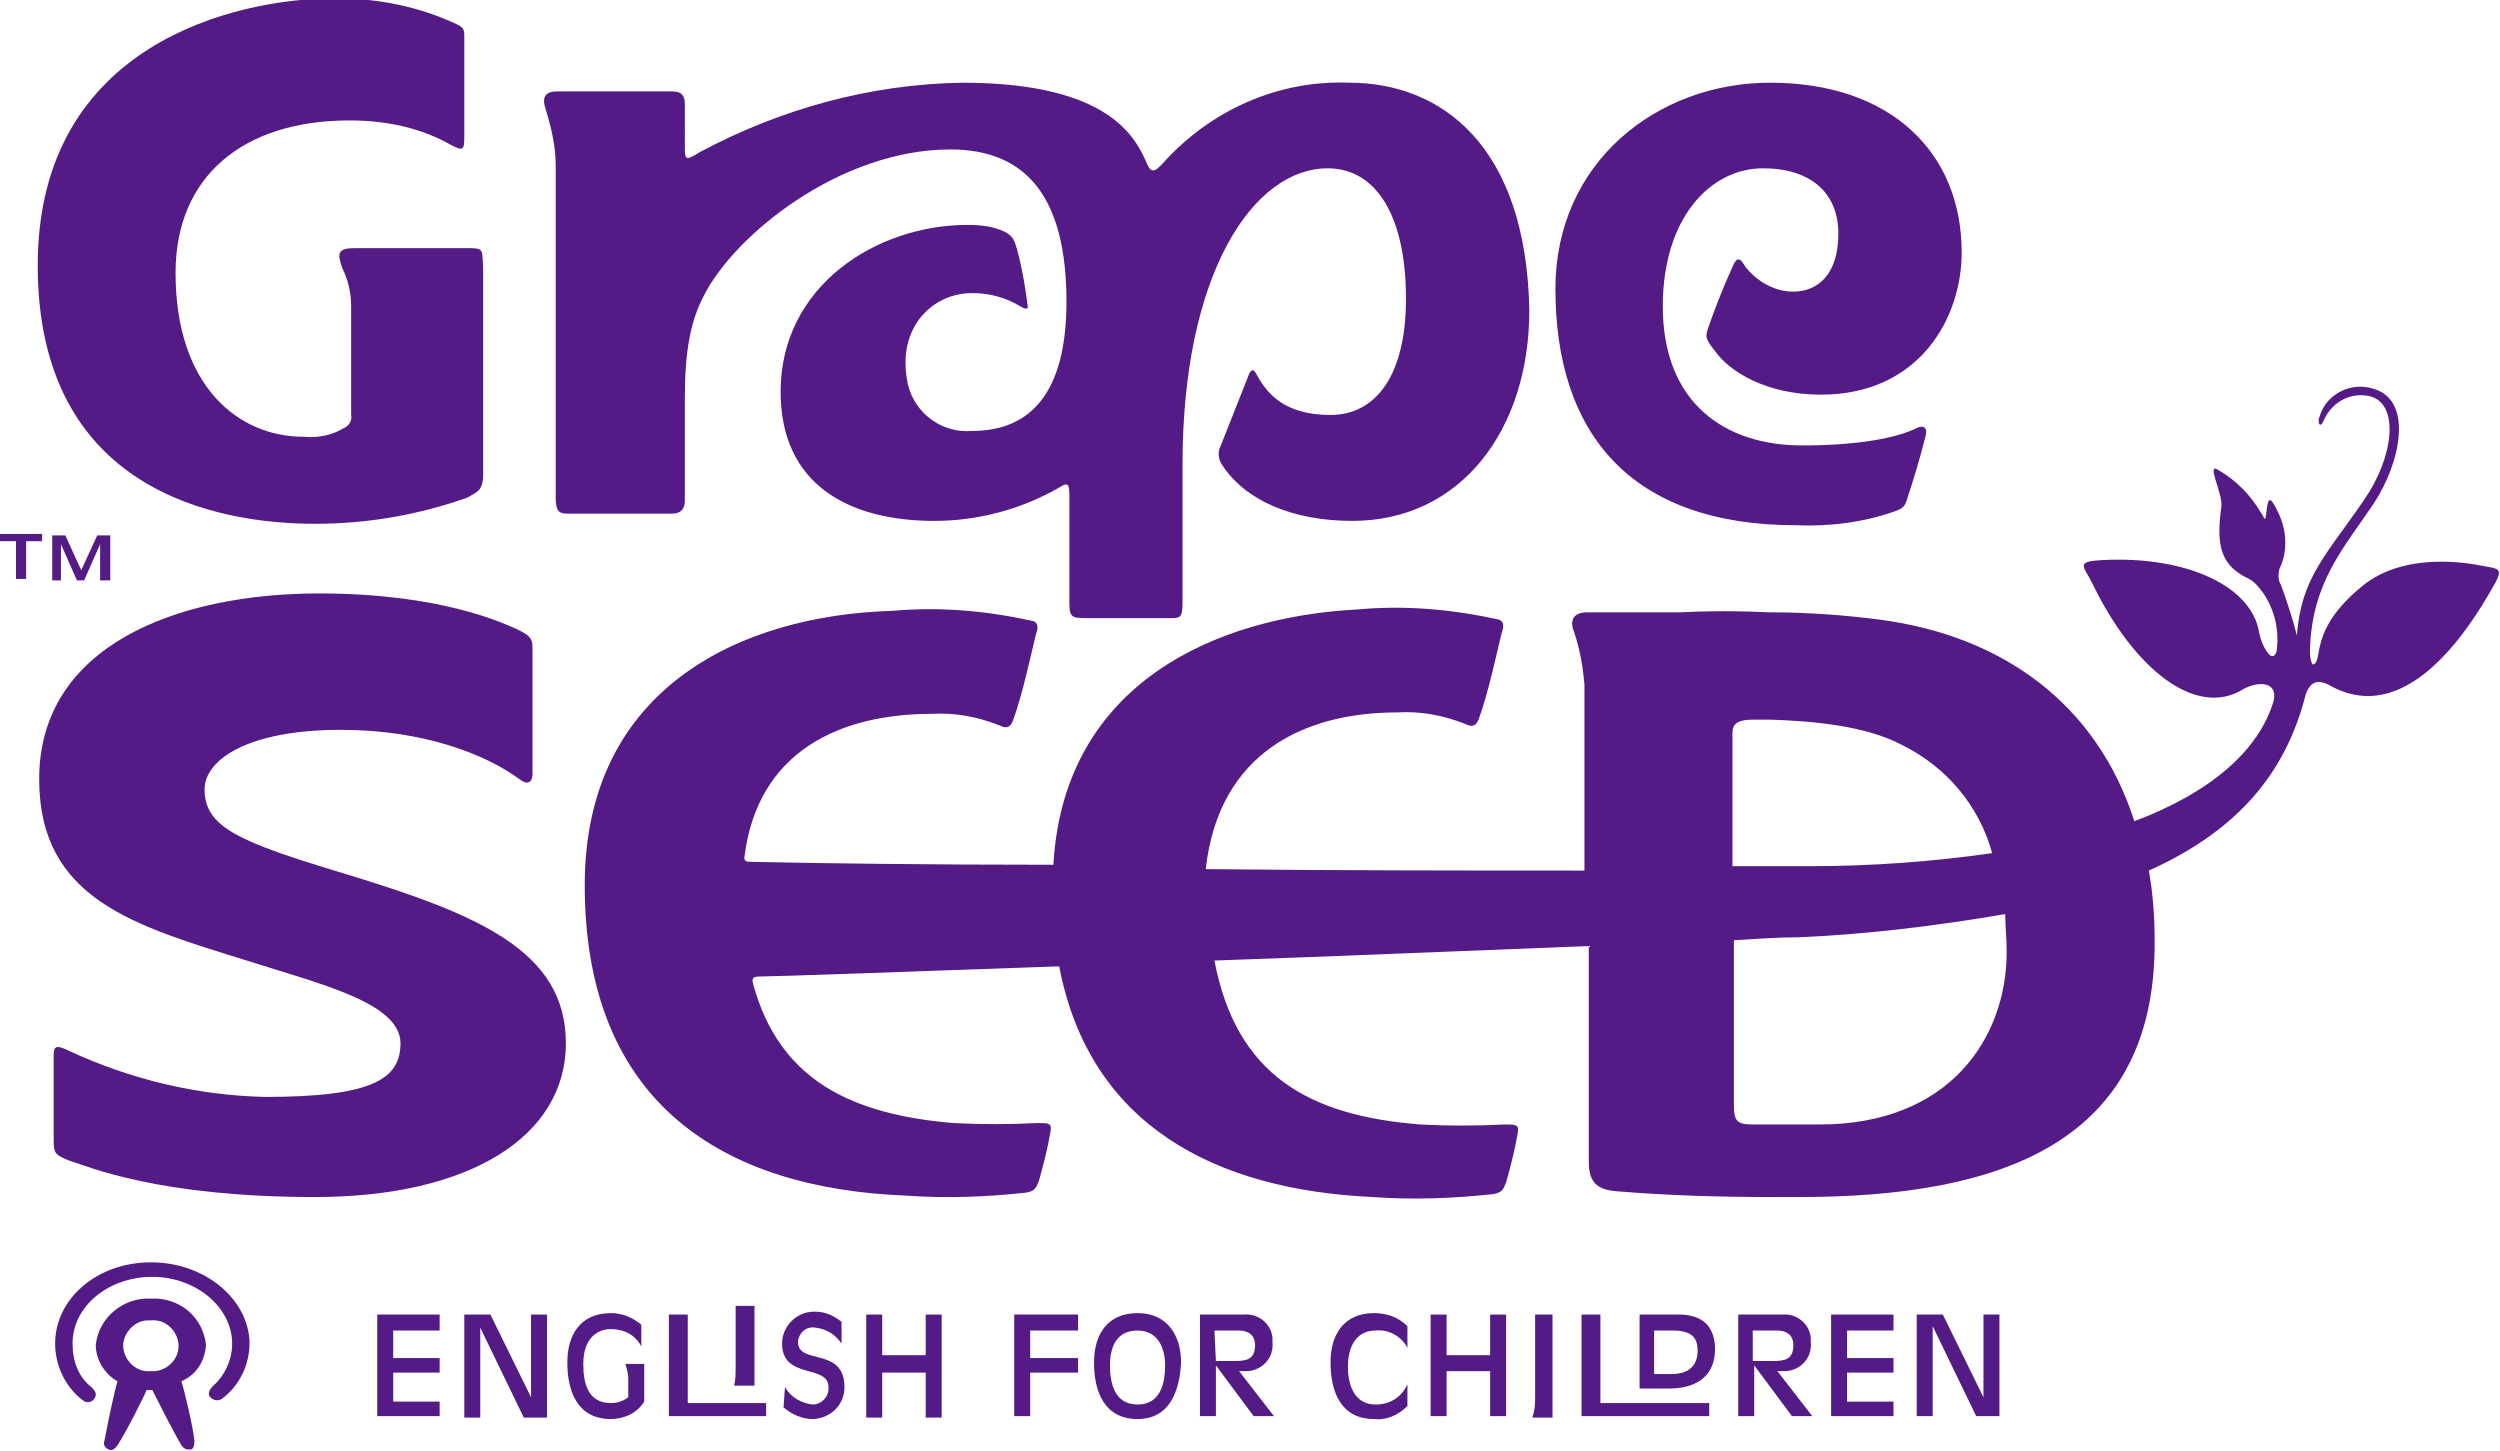
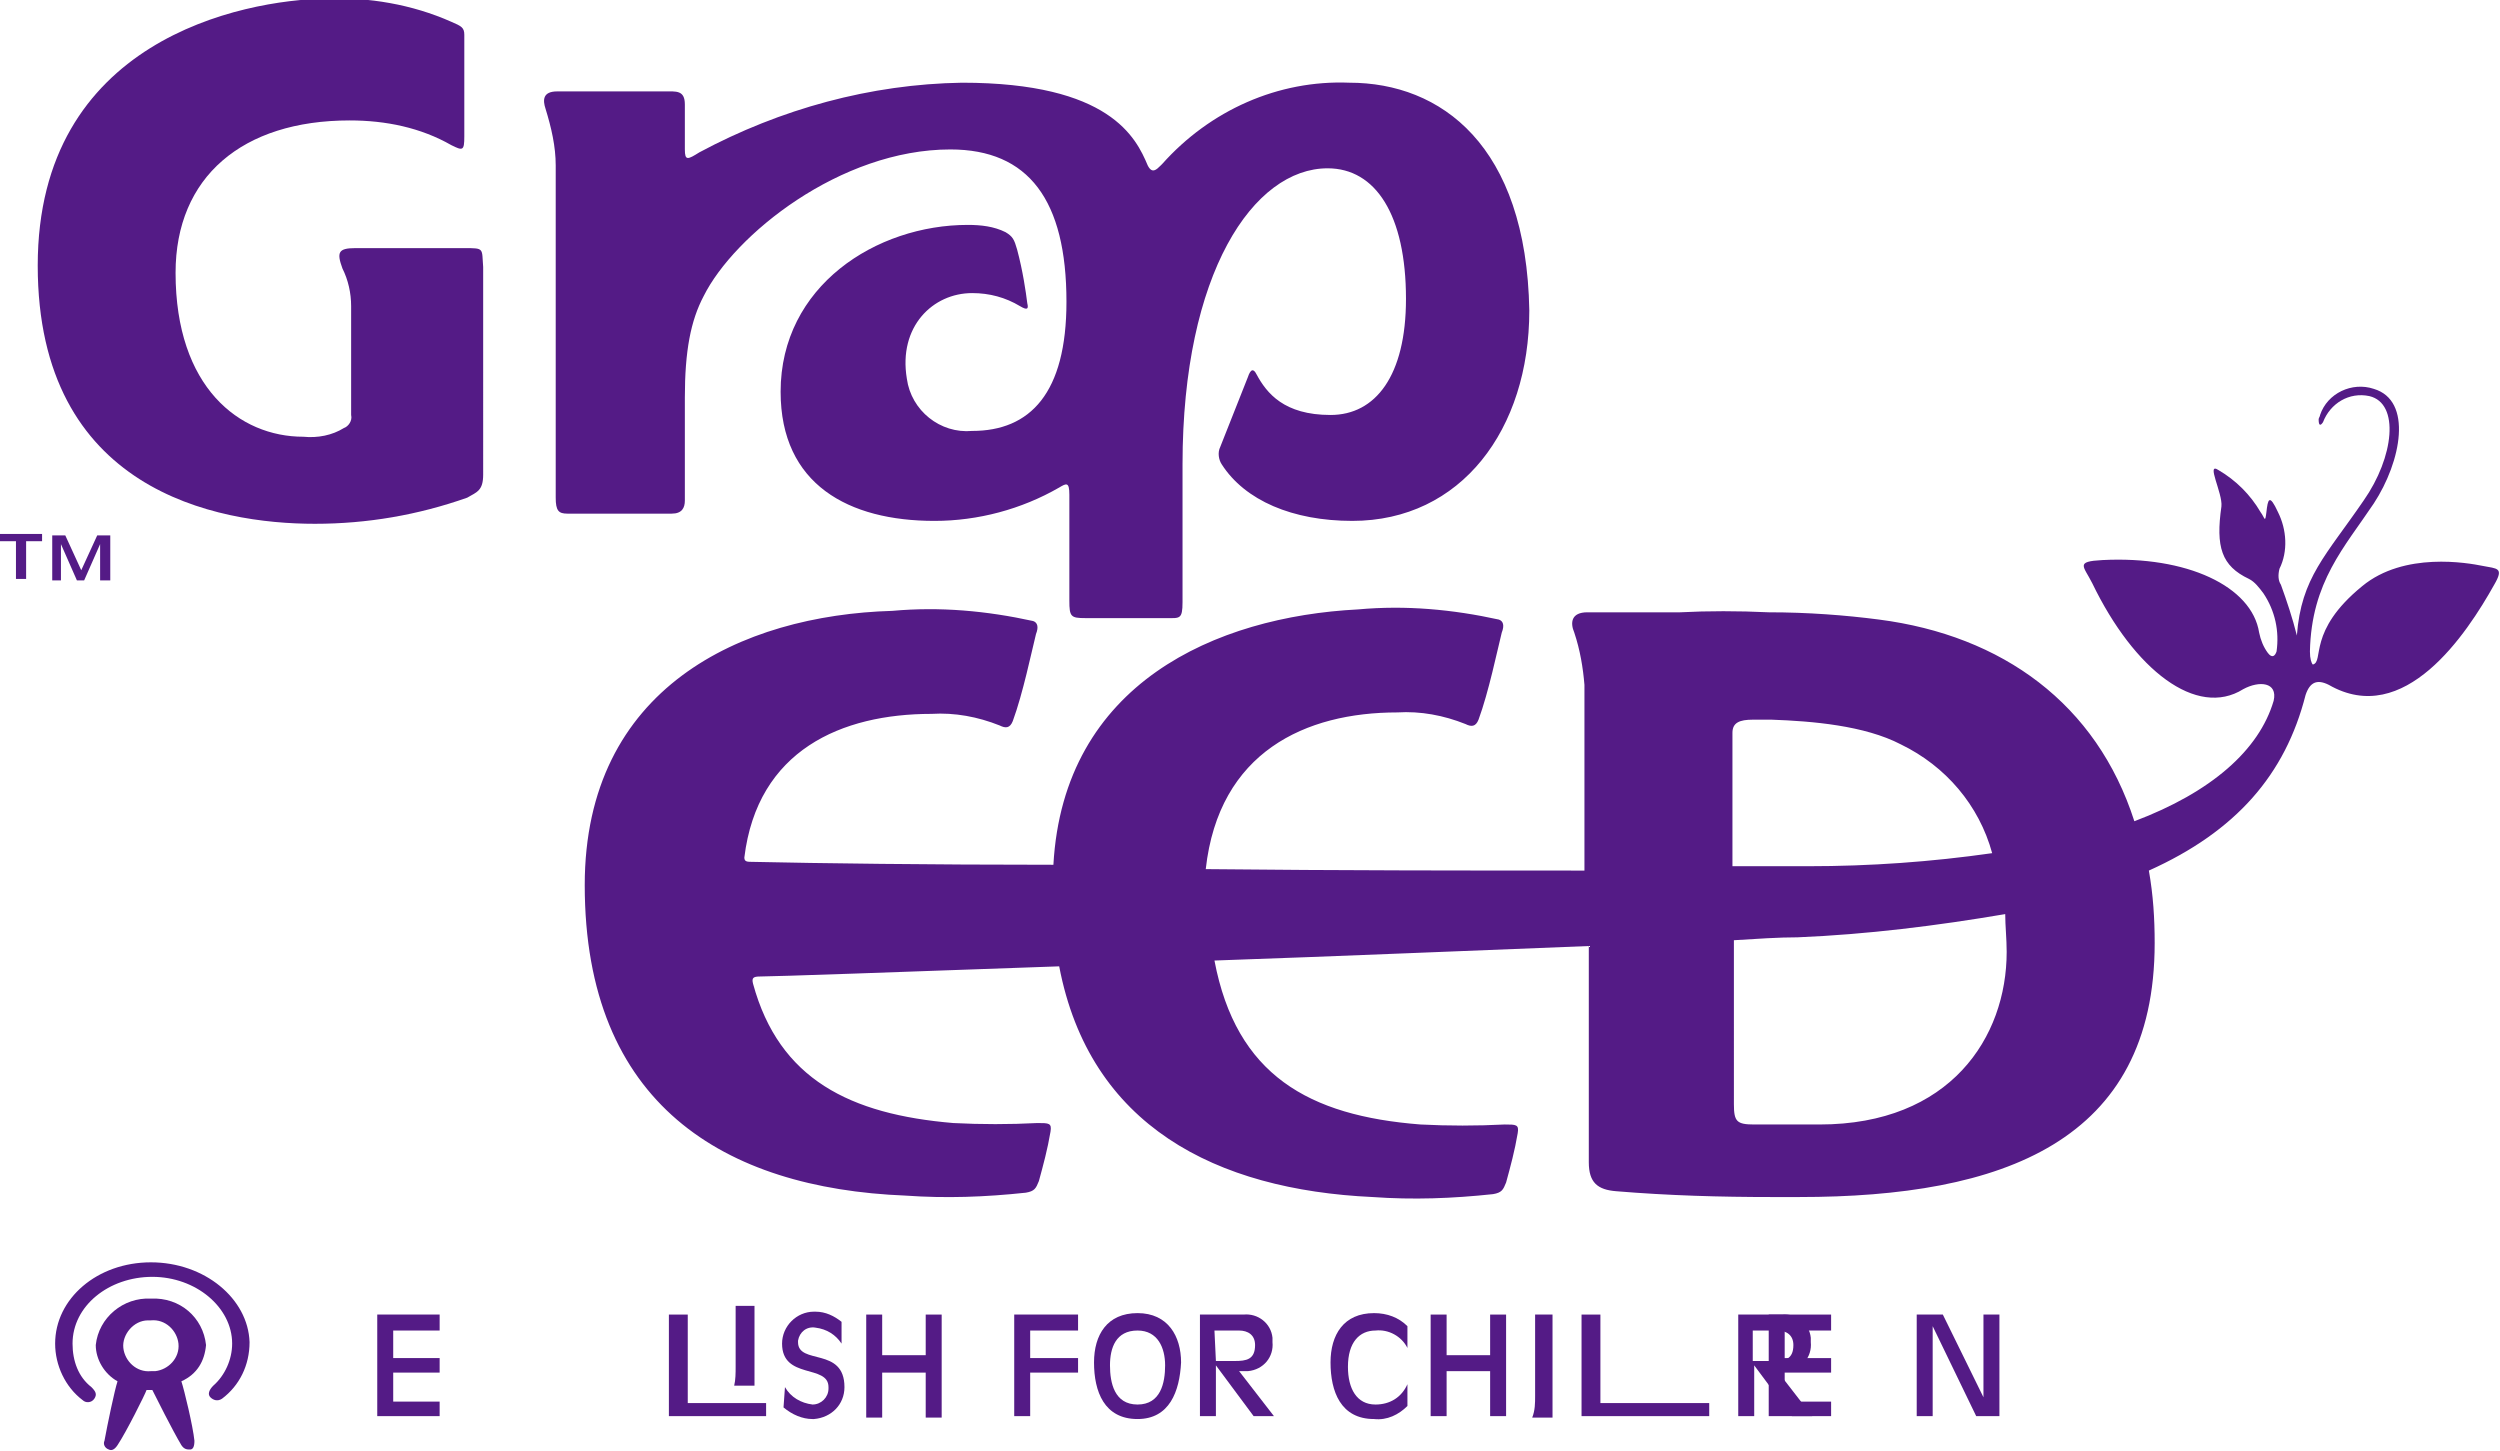
<svg xmlns="http://www.w3.org/2000/svg" xmlns:xlink="http://www.w3.org/1999/xlink" version="1.1" id="レイヤー_1" x="0px" y="0px" viewBox="0 0 172.3 100" style="enable-background:new 0 0 172.3 100;" xml:space="preserve">
  <style type="text/css">
	.st0{clip-path:url(#SVGID_00000000915681861799890620000000208144121390537868_);}
	.st1{fill:#541B86;}
</style>
  <g id="グループ_333" transform="translate(0 0)">
    <g>
      <defs>
        <rect id="SVGID_1_" y="0" width="172.3" height="100" />
      </defs>
      <clipPath id="SVGID_00000150813105368331523030000006552052570877425036_">
        <use xlink:href="#SVGID_1_" style="overflow:visible;" />
      </clipPath>
      <g id="グループ_332" transform="translate(0 0)" style="clip-path:url(#SVGID_00000150813105368331523030000006552052570877425036_);">
        <path id="パス_190" class="st1" d="M32,17.1h-7.5c-1.2,0-1.3,0.3-0.9,1.4c0.4,0.8,0.6,1.7,0.6,2.6v7.5c0.1,0.4-0.2,0.8-0.5,0.9     c-0.8,0.5-1.8,0.7-2.8,0.6c-4.4,0-8.8-3.4-8.8-11.3c0-6.6,4.6-10.5,12-10.5c2.5,0,4.9,0.5,7,1.7c0.8,0.4,0.9,0.4,0.9-0.6v-7     c0-0.5-0.2-0.6-0.9-0.9c-2.7-1.2-5.7-1.7-8.6-1.6C16.6,0,2.6,2.8,2.6,18.3s12.3,17.8,19.1,17.8c3.6,0,7.1-0.6,10.5-1.8     c0.7-0.4,1.1-0.5,1.1-1.6V18.4C33.2,17.1,33.4,17.1,32,17.1" />
        <path id="パス_191" class="st1" d="M93,5.7c-4.9-0.2-9.6,1.9-12.9,5.6c0,0,0,0-0.1,0.1c-0.3,0.3-0.6,0.6-0.9,0     c-0.8-1.9-2.6-5.7-12.8-5.7c-6.3,0.1-12.5,1.8-18.1,4.8c-0.8,0.5-1,0.6-1-0.2V7.2c0-1-0.6-0.9-1.4-0.9h-7.4c-1,0-1,0.6-0.8,1.2     c0.4,1.3,0.7,2.6,0.7,3.9v22.9c0,0.9,0.2,1.1,0.8,1.1h7.2c0.7,0,0.9-0.4,0.9-0.9v-7.1c0-3.2,0.4-5.3,1.3-7     c2.1-4.2,9.4-10.1,17-10.1c5.4,0,8,3.5,8,10.5c0,6.3-2.5,8.9-6.5,8.9c-2.2,0.2-4.2-1.4-4.5-3.6c-0.6-3.6,1.8-5.9,4.5-5.9     c1.2,0,2.3,0.3,3.3,0.9c0.5,0.3,0.6,0.2,0.5-0.2c-0.1-0.8-0.3-2.2-0.7-3.7c-0.2-0.7-0.3-0.9-0.8-1.2c-0.8-0.4-1.7-0.5-2.6-0.5     c-6.3,0-12.9,4.2-12.9,11.5c0,6.4,4.7,8.9,10.6,8.9c3,0,6-0.8,8.6-2.3c0.5-0.3,0.7-0.4,0.7,0.5v0v7.3c0,1.1,0.1,1.2,1.1,1.2h5.6     c0.9,0,1.1,0.1,1.1-1.1V32c0-13.2,4.9-20.4,10-20.4c3.3,0,5.4,3.2,5.4,9c0,5.3-2.1,8-5.2,8c-3.2,0-4.4-1.5-5.1-2.8     c-0.2-0.4-0.4-0.4-0.6,0.2c-0.4,1-1.5,3.8-1.9,4.8c-0.2,0.4-0.1,0.9,0.1,1.2c1.6,2.5,4.9,3.9,9,3.9c7.5,0,12.2-6.3,12.2-14.5     C105.2,10,99.3,5.7,93,5.7" />
-         <path id="パス_192" class="st1" d="M132.1,29.5c-1.4,0.7-4.1,1.2-7.9,1.2c-5.3,0-9.6-2.9-9.6-9.6c0-6.1,3.3-9.5,6.9-9.5     c3.3,0,5.2,1.7,5.2,4.5c0,2.9-1.5,4-3.1,4c-1.3,0-2.5-0.7-3.3-1.7c-0.4-0.7-0.6-0.7-0.9,0c-0.6,1.3-1.3,3.1-1.6,4     c-0.3,0.8-0.3,0.9,0.4,1.8c1,1.4,3.5,3,7.3,3c6.8,0,9.7-5.3,9.7-9.8c0-6.9-4.9-11.7-13.2-11.7c-7.8,0-14.8,5.5-14.8,14.2     c0,9.9,5.1,16.3,16.6,16.3c2.3,0.1,4.7-0.2,6.9-1c0.5-0.2,0.6-0.3,0.8-1c0.3-0.9,0.8-2.5,1.2-4.1     C132.9,29.4,132.5,29.3,132.1,29.5" />
-         <path id="パス_193" class="st1" d="M23.7,60.2c-7.3-2.2-9.6-3.2-9.6-5.8c0-2,2.9-4.1,9.4-4.1c5.7,0,10,1.7,12.3,3.4     c0.5,0.4,0.9,0.3,0.9-0.4v-8.7c0-0.6-0.2-0.8-1-1.2c-1.1-0.5-5.4-2.5-13.7-2.5c-9.8,0-19.3,3.6-19.3,12.8     c0,8.3,6.6,10.1,14.3,12.5c5,1.6,10.6,2.9,10.6,5.7c0,2.4-1.8,3.7-9.3,3.7c-4.7-0.1-9.3-1.2-13.6-3.2c-0.8-0.4-1-0.3-1,0.3v5.9     c0,0.9,0.1,1,1.1,1.4c1.3,0.4,6.1,2.5,16.9,2.5c10.7,0,17.3-4.2,17.3-10.6S32.9,63,23.7,60.2" />
        <path id="パス_194" class="st1" d="M171.1,39c-1-0.2-5.4-1-8.3,1.4c-3.8,3.1-2.6,5.2-3.4,5.4c-0.1-0.1-0.2-0.4-0.2-0.9     c0.1-4.8,2.4-7.2,4.4-10.2c1.9-2.9,2.7-7.1,0-7.9c-1.5-0.5-3.2,0.3-3.7,1.8c0,0.1-0.1,0.2-0.1,0.3c0,0.4,0.1,0.5,0.3,0.2     c0.5-1.3,1.8-2.1,3.2-1.8c2.1,0.5,1.7,4.2-0.4,7.2c-2.6,3.8-4.3,5.3-4.6,9.3c-0.3-1.2-0.7-2.4-1.1-3.5c-0.2-0.3-0.2-0.7-0.1-1.1     c0.6-1.2,0.5-2.7-0.1-3.9c-0.6-1.3-0.7-0.9-0.8,0c-0.1,0.8-0.1,0.4-0.4,0c-0.7-1.2-1.7-2.2-2.9-2.9c-0.9-0.6,0.3,1.6,0.2,2.5     c-0.4,2.8,0,4.1,1.9,5c0.4,0.2,0.7,0.6,1,1c0.8,1.2,1.1,2.6,0.9,4c-0.1,0.3-0.3,0.5-0.6,0.1l0,0c-0.3-0.4-0.5-0.9-0.6-1.4     c-0.5-3.2-5-5.3-10.8-5c-1.9,0.1-1.3,0.4-0.7,1.6c2.9,6,7.2,9.3,10.4,7.3c1.1-0.6,2.4-0.5,2.1,0.8c-1,3.4-4.3,6.3-9.6,8.3     c-2.6-8.1-9.1-12.8-17.6-13.9c-2.3-0.3-4.9-0.5-7.6-0.5c-2.1-0.1-4.2-0.1-6.1,0h-6.4c-1.1,0-1.2,0.7-0.9,1.4     c0.4,1.2,0.6,2.4,0.7,3.6v12.8c-7.5,0-17,0-26.1-0.1C84,51.8,90,49.1,96.3,49.1c1.6-0.1,3.2,0.2,4.7,0.8c0.4,0.2,0.7,0.2,0.9-0.3     c0.7-1.9,1.3-4.8,1.6-6c0.2-0.5,0.1-0.8-0.2-0.9c-3.2-0.7-6.4-1-9.7-0.7c-9.8,0.5-20.3,5.1-21,17.6c-8.6,0-16.2-0.1-20.7-0.2     c-0.4,0-0.6,0-0.6-0.3c0.9-7.4,6.7-9.9,12.9-9.9c1.6-0.1,3.2,0.2,4.7,0.8c0.4,0.2,0.7,0.2,0.9-0.3c0.7-1.9,1.3-4.8,1.6-6     c0.2-0.5,0.1-0.8-0.2-0.9c-3.2-0.7-6.4-1-9.7-0.7C51.1,42.4,40.3,47.4,40.3,61c0,15.1,9.6,20.9,22.1,21.4     c2.8,0.2,5.5,0.1,8.3-0.2c0.6-0.1,0.7-0.3,0.9-0.8c0.3-1.1,0.6-2.2,0.8-3.4c0.1-0.6-0.1-0.6-0.9-0.6c-1.9,0.1-3.9,0.1-5.8,0     c-7.1-0.6-12-3-13.8-9.6c-0.1-0.4,0-0.5,0.5-0.5c0.9,0,9.5-0.3,20.6-0.7c2.1,11,10.8,15.4,21.6,15.9c2.8,0.2,5.5,0.1,8.3-0.2     c0.6-0.1,0.7-0.3,0.9-0.8c0.3-1.1,0.6-2.2,0.8-3.4c0.1-0.6-0.1-0.6-0.9-0.6c-1.9,0.1-3.9,0.1-5.8,0c-7.7-0.6-12.7-3.4-14.2-11.3     c8.7-0.3,18-0.7,25.8-1v14.9c0,1.4,0.6,1.9,1.9,2c3.6,0.3,7.2,0.4,10.7,0.4c0.6,0,1.2,0,1.9,0c14,0,24.5-3.8,24.5-17.5     c0-1.7-0.1-3.3-0.4-5c6-2.7,9.4-6.6,10.8-12.1c0.3-0.9,0.8-1.1,1.6-0.7c5.2,3,9.5-3.5,11.4-6.9C172.6,39.1,172.1,39.2,171.1,39      M119.4,50.5c0-0.7,0.5-0.9,1.4-0.9c0.4,0,0.8,0,1.3,0c2.8,0.1,6.4,0.4,8.9,1.7c3.1,1.5,5.4,4.2,6.3,7.5     c-4.2,0.6-8.4,0.9-12.7,0.9c-0.7,0-2.6,0-5.2,0L119.4,50.5z M138.3,65.6c0,5.9-3.9,11.9-12.9,11.9h-4.5c-1.2,0-1.4-0.2-1.4-1.4     V64.8c1.6-0.1,3.1-0.2,4.4-0.2c4.8-0.2,9.6-0.8,14.3-1.6C138.2,63.8,138.3,64.7,138.3,65.6" />
        <path id="パス_195" class="st1" d="M1.1,37.3H0v-0.5h2.9v0.5H1.8v2.6H1.1V37.3z" />
        <path id="パス_196" class="st1" d="M3.6,36.9h0.9l1.1,2.4l1.1-2.4h0.9v3.1H6.9l0-2.5h0l-1.1,2.5H5.3l-1.1-2.5h0l0,2.5H3.6     L3.6,36.9z" />
        <path id="パス_197" class="st1" d="M10.4,87c-3.7,0-6.6,2.5-6.6,5.6c0,1.5,0.7,3,1.9,3.9c0.2,0.2,0.6,0.2,0.8-0.1c0,0,0,0,0,0     c0.2-0.3,0.1-0.5-0.2-0.8c-0.9-0.7-1.3-1.8-1.3-3c0-2.6,2.5-4.6,5.5-4.6s5.5,2.1,5.5,4.6c0,1.1-0.5,2.2-1.3,2.9     c-0.3,0.3-0.4,0.6-0.2,0.8c0.2,0.2,0.5,0.3,0.8,0.1c0,0,0,0,0,0c1.2-0.9,1.9-2.3,1.9-3.9C17.1,89.5,14.1,87,10.4,87" />
        <path id="パス_198" class="st1" d="M14.2,92.7c-0.2-1.9-1.8-3.3-3.8-3.2c-1.9-0.1-3.6,1.3-3.8,3.2c0,1,0.6,2,1.5,2.5     c-0.2,0.6-0.7,3-0.9,4.1c-0.1,0.2,0,0.5,0.3,0.6c0.2,0.1,0.4,0,0.6-0.3c0.6-0.9,1.9-3.5,2-3.8h0.2h0.2c0.2,0.4,1.4,2.8,2,3.8     c0.2,0.3,0.4,0.3,0.6,0.3s0.3-0.2,0.3-0.6c-0.1-1-0.7-3.5-0.9-4.1C13.6,94.7,14.1,93.8,14.2,92.7 M10.4,94.5     c-1,0.1-1.8-0.7-1.9-1.6S9.2,91,10.2,91c0.1,0,0.2,0,0.2,0c1-0.1,1.8,0.7,1.9,1.6c0.1,1-0.7,1.8-1.6,1.9     C10.6,94.5,10.5,94.5,10.4,94.5" />
        <path id="パス_199" class="st1" d="M69.8,90.6h4.5v1.1H71v1.9h3.3v1H71v3h-1.1V90.6z" />
        <path id="パス_200" class="st1" d="M78.4,97.8c-2.3,0-3-1.9-3-3.9c0-1.9,0.9-3.4,3-3.4s3,1.6,3,3.4     C81.3,95.9,80.6,97.8,78.4,97.8 M78.4,91.7c-1.5,0-1.9,1.2-1.9,2.4s0.3,2.7,1.9,2.7s1.9-1.5,1.9-2.7S79.8,91.7,78.4,91.7" />
        <path id="パス_201" class="st1" d="M82.7,90.6h3c1-0.1,1.9,0.6,2,1.6c0,0.1,0,0.2,0,0.3c0.1,1-0.6,1.9-1.7,2     c-0.1,0-0.2,0-0.3,0h-0.3l2.4,3.1h-1.4l-2.6-3.5h0v3.5h-1.1L82.7,90.6z M83.8,93.8h1.3c0.8,0,1.4-0.1,1.4-1.1c0-0.7-0.5-1-1.1-1     h-1.7L83.8,93.8z" />
        <path id="パス_202" class="st1" d="M46.1,90.6h1.3v6.1h5.4v0.9h-6.7V90.6z" />
        <path id="パス_203" class="st1" d="M26,90.6h4.3v1.1h-3.2v1.9h3.2v1h-3.2v2h3.2v1H26V90.6z" />
-         <path id="パス_204" class="st1" d="M32,90.6h1.8l2.8,5.7h0v-5.7h1.1v7.1h-1.6l-3-6.2h0v6.2H32L32,90.6z" />
-         <path id="パス_205" class="st1" d="M43.3,95c0-0.3-0.1-0.7-0.2-1h1.3v2.6c-0.5,0.8-1.4,1.2-2.3,1.2c-2.3,0-3-1.9-3-3.9     c0-1.9,0.9-3.4,3-3.4c0.8,0,1.5,0.3,2.1,0.8v1.5c-0.4-0.8-1.2-1.2-2.1-1.2c-0.9,0-1.9,0.6-1.9,2.4c0,1.3,0.3,2.7,1.9,2.7     c0.4,0,0.8-0.1,1.2-0.4L43.3,95z" />
        <path id="パス_206" class="st1" d="M50.7,94.2V90H52v5.5h-1.4C50.7,95.1,50.7,94.6,50.7,94.2" />
        <path id="パス_207" class="st1" d="M54.1,95.6c0.4,0.7,1.1,1.1,1.9,1.2c0.6,0,1.1-0.5,1.1-1.1c0,0,0,0,0-0.1     c0-1.6-3.2-0.5-3.2-3c0-1.2,1-2.2,2.2-2.2c0,0,0.1,0,0.1,0c0.7,0,1.3,0.3,1.8,0.7v1.5c-0.4-0.6-1-1-1.8-1.1     c-0.6-0.1-1.1,0.3-1.2,0.9c0,0,0,0,0,0.1c0,1.6,3.2,0.3,3.2,3.1c0,1.2-0.9,2.1-2.1,2.2c0,0-0.1,0-0.1,0c-0.7,0-1.4-0.3-2-0.8     L54.1,95.6z" />
        <path id="パス_208" class="st1" d="M59.7,90.6h1.1v2.8h3v-2.8h1.1v7.1h-1.1v-3.1h-3v3.1h-1.1V90.6z" />
        <path id="パス_209" class="st1" d="M105.8,96.2v-5.6h1.2v7.1h-1.4C105.8,97.2,105.8,96.7,105.8,96.2" />
        <path id="パス_210" class="st1" d="M97,96.9c-0.6,0.6-1.4,1-2.3,0.9c-2.3,0-3-1.9-3-3.9c0-1.9,0.9-3.4,3-3.4     c0.9,0,1.7,0.3,2.3,0.9v1.5l0,0c-0.4-0.8-1.3-1.3-2.2-1.2c-1.1,0-1.9,0.8-1.9,2.5c0,1.5,0.6,2.6,1.9,2.6c1,0,1.8-0.5,2.2-1.4     L97,96.9z" />
        <path id="パス_211" class="st1" d="M98.6,90.6h1.1v2.8h3v-2.8h1.1v7h-1.1v-3.1h-3v3.1h-1.1V90.6z" />
        <path id="パス_212" class="st1" d="M119.8,90.6h3c1-0.1,1.9,0.6,2,1.6c0,0.1,0,0.2,0,0.3c0.1,1-0.6,1.9-1.7,2     c-0.1,0-0.2,0-0.3,0h-0.3l2.4,3.1h-1.4l-2.6-3.5h0v3.5h-1.1L119.8,90.6z M120.9,93.8h1.3c0.8,0,1.4-0.1,1.4-1.1     c0-0.7-0.5-1-1.1-1h-1.7V93.8z" />
-         <path id="パス_213" class="st1" d="M126.2,90.6h4.3v1.1h-3.2v1.9h3.2v1h-3.2v2h3.2v1h-4.3V90.6z" />
+         <path id="パス_213" class="st1" d="M126.2,90.6v1.1h-3.2v1.9h3.2v1h-3.2v2h3.2v1h-4.3V90.6z" />
        <path id="パス_214" class="st1" d="M132.1,90.6h1.8l2.8,5.7h0v-5.7h1.1v7h-1.6l-3-6.2h0v6.2h-1.1V90.6z" />
        <path id="パス_215" class="st1" d="M109,90.6h1.3v6.1h7.5v0.9H109V90.6z" />
-         <path id="パス_216" class="st1" d="M113,90.6h2.7c1.4,0,2.5,0.6,2.5,2.4c0,1.5-0.9,2.7-3.2,2.7h-2V90.6z M114.1,94.7h1.1     c1.4,0,1.8-0.8,1.8-1.6c0-0.9-0.4-1.4-1.7-1.4h-1.3V94.7z" />
      </g>
    </g>
  </g>
</svg>